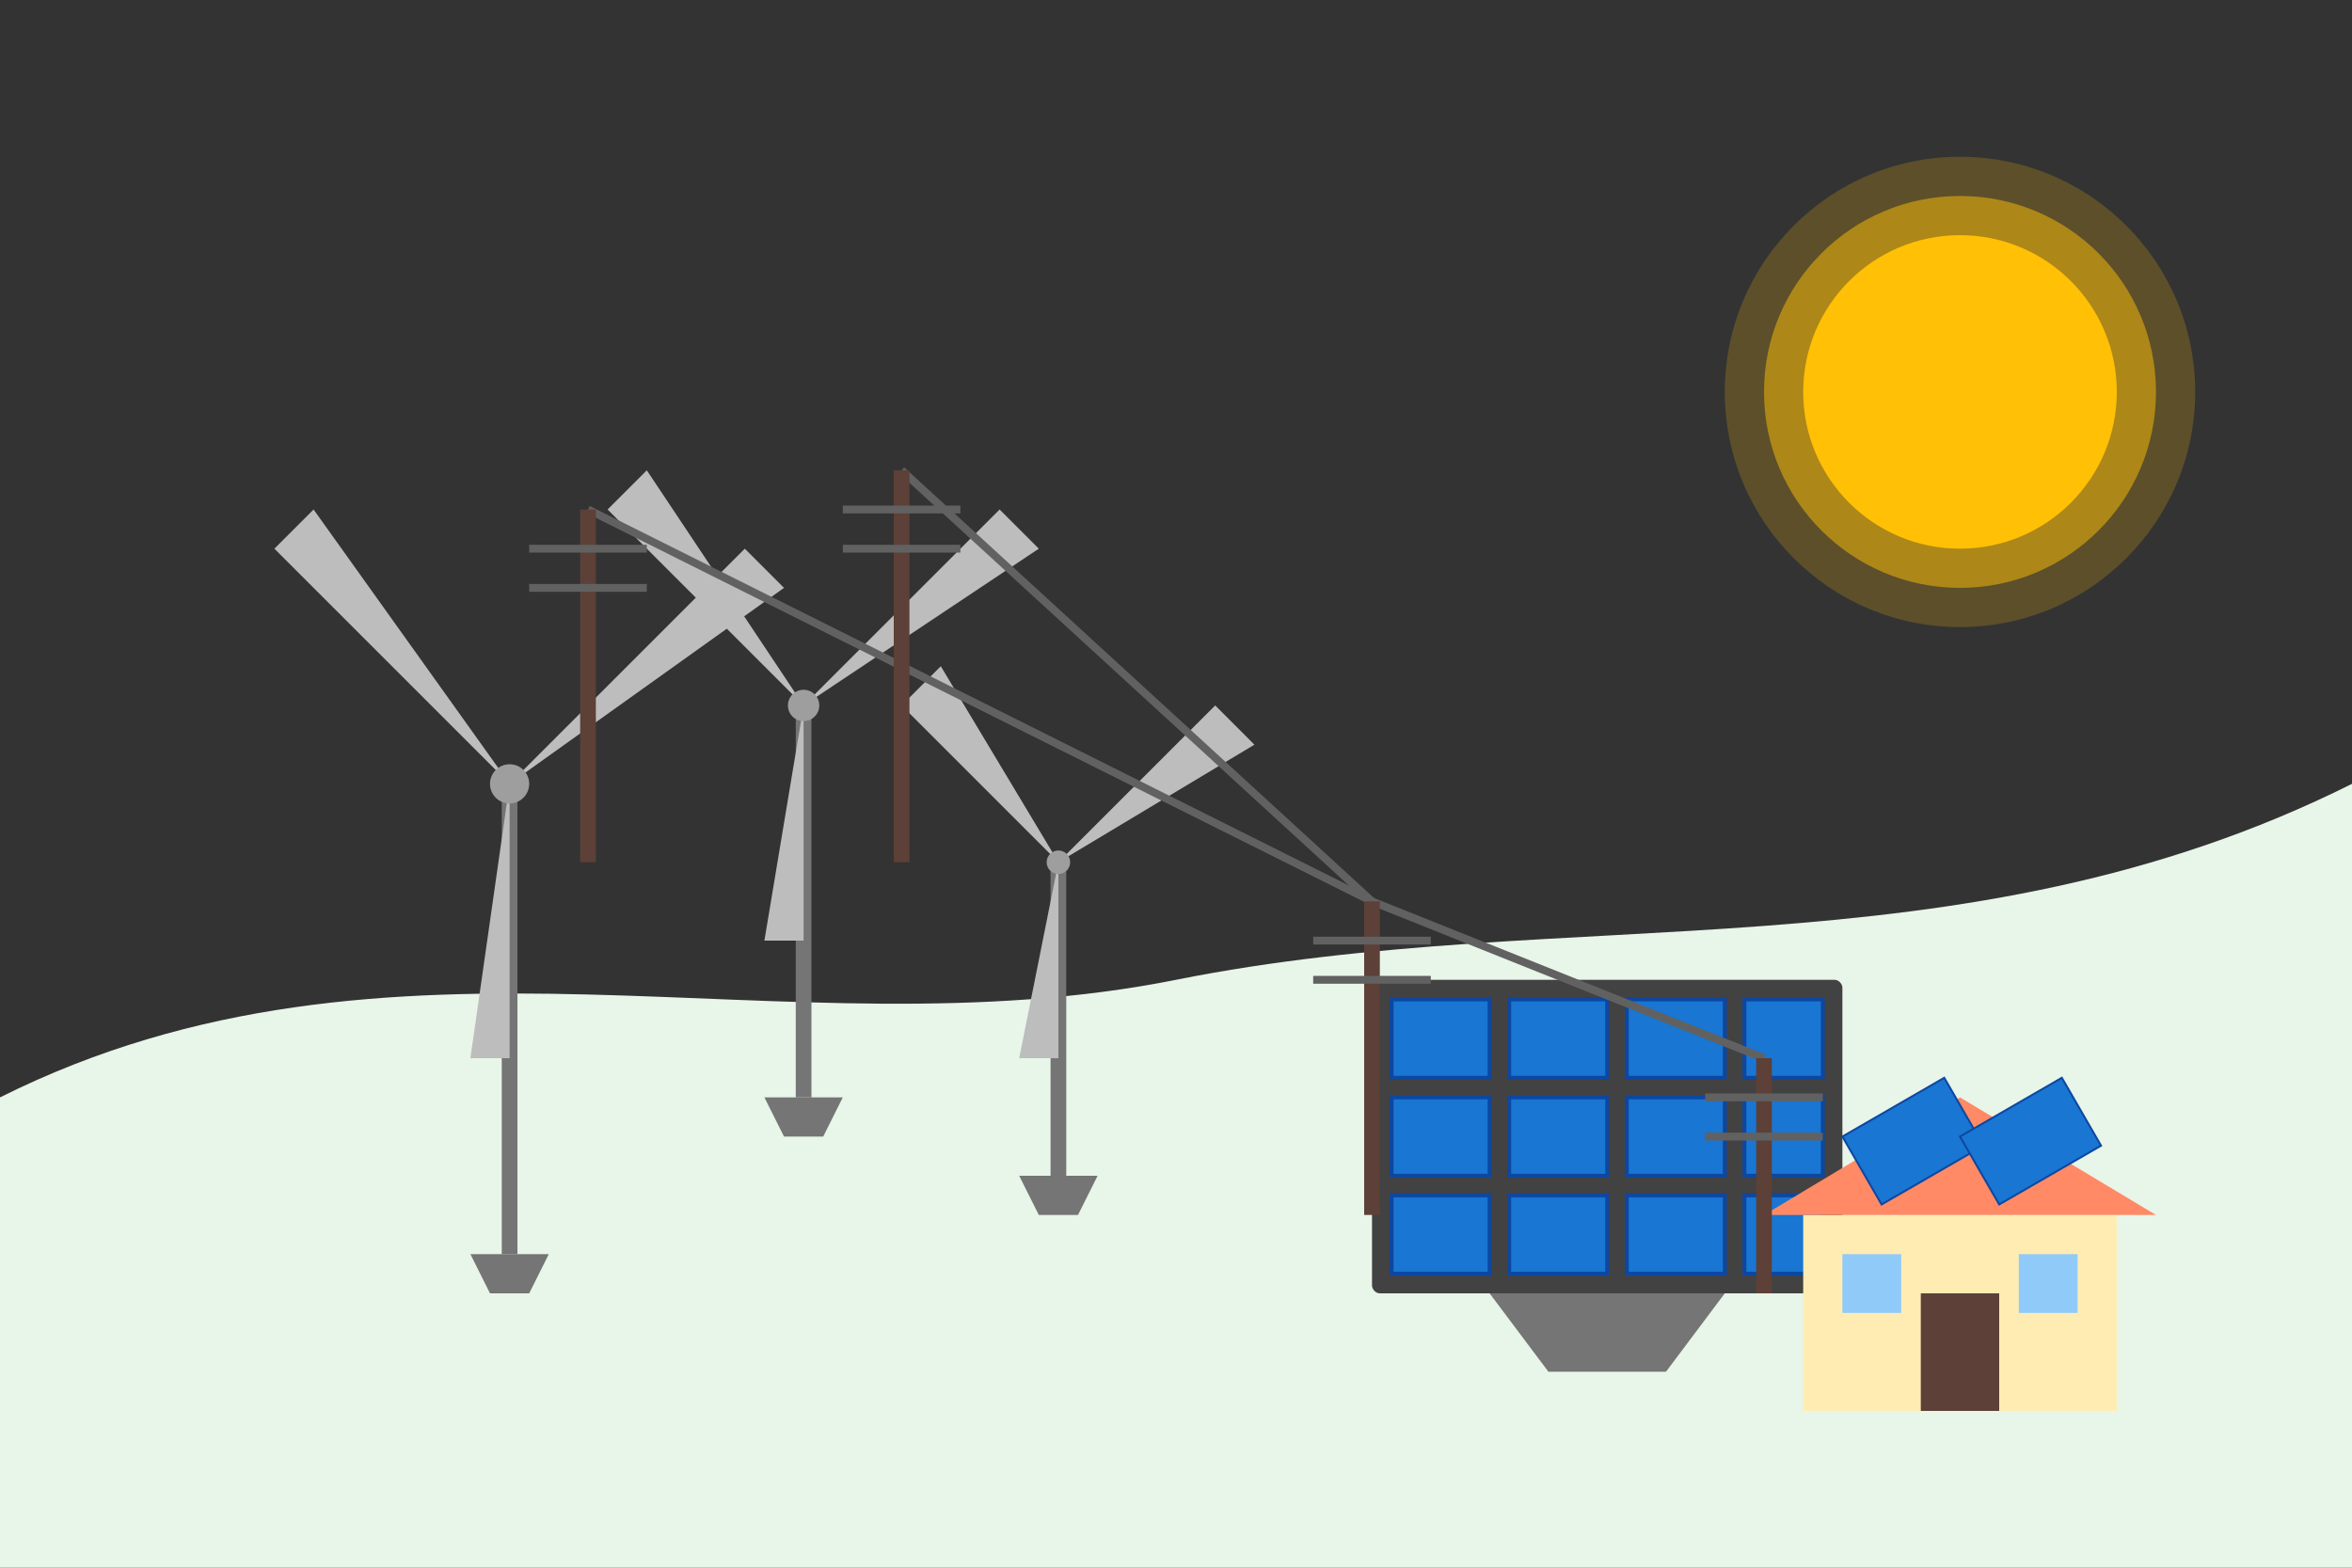
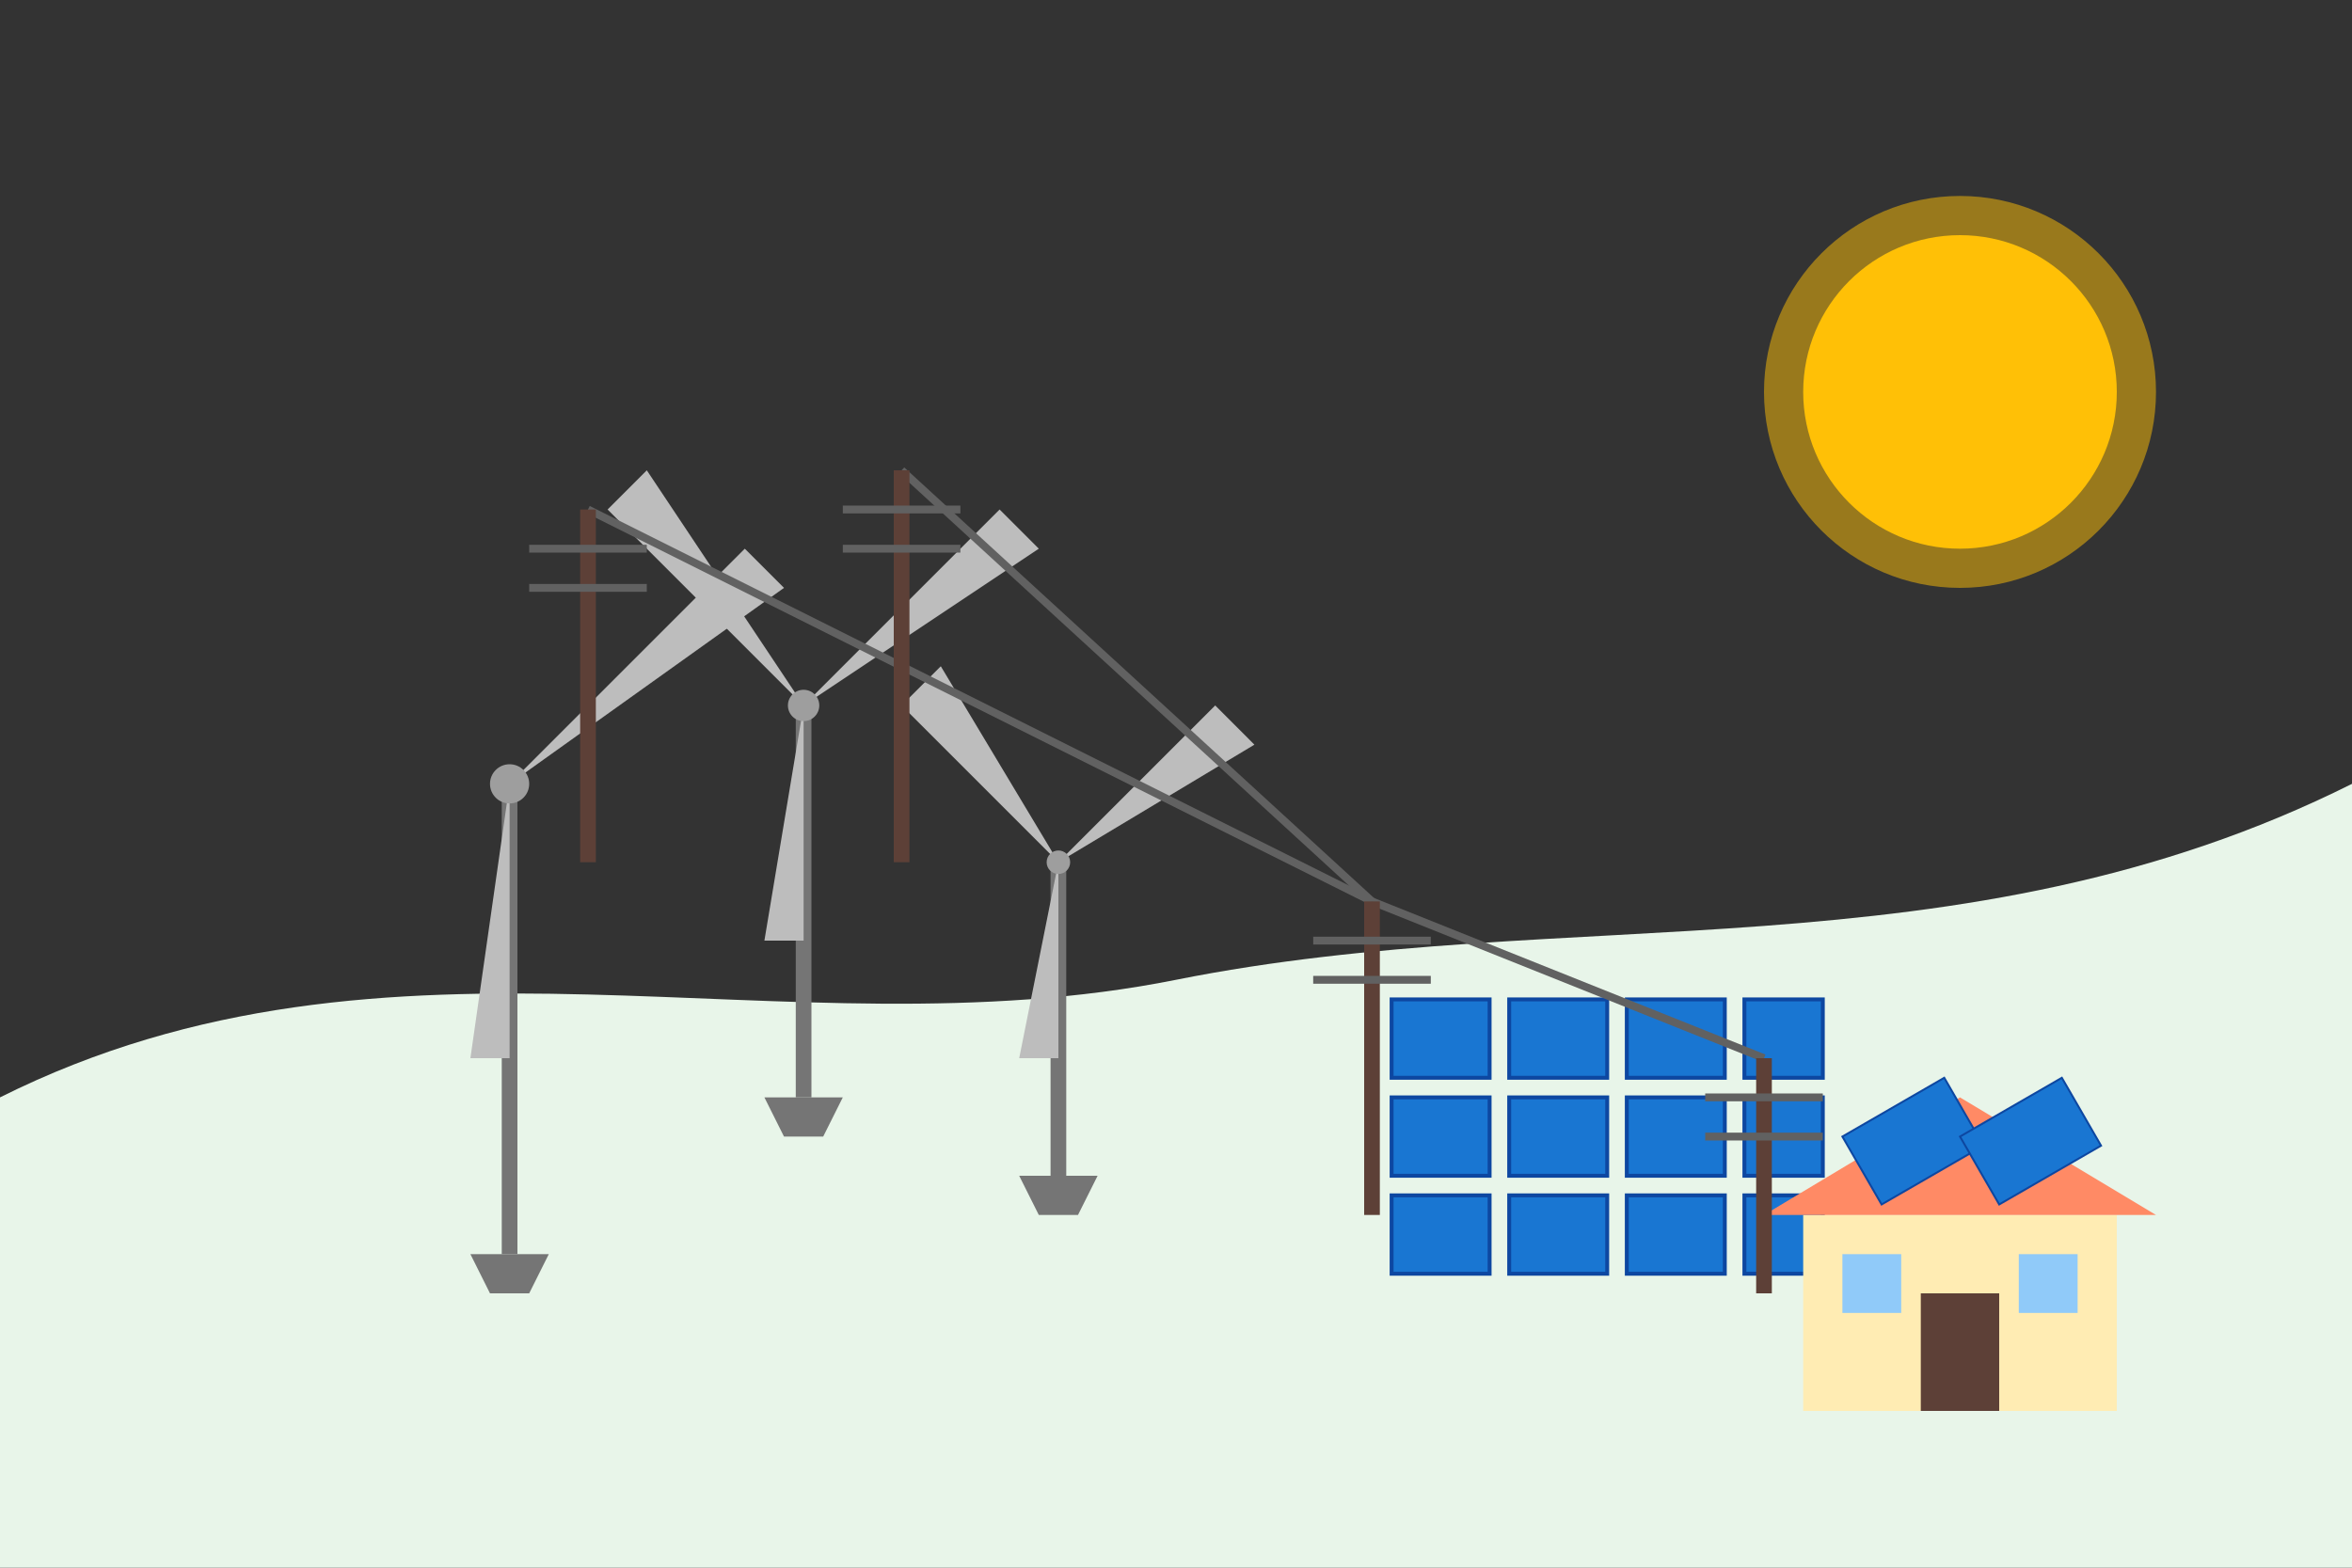
<svg xmlns="http://www.w3.org/2000/svg" width="600" height="400" viewBox="0 0 600 400" fill="none">
  <rect x="0" y="0" width="600" height="400" fill="#333333" stroke="none" />
  <path d="M0 400H600V200C500 250 400 230 300 250C200 270 100 230 0 280V400Z" fill="#E8F5E9" />
  <circle cx="500" cy="100" r="40" fill="#FFC107" />
  <circle cx="500" cy="100" r="50" fill="#FFC107" fill-opacity="0.5" />
-   <circle cx="500" cy="100" r="60" fill="#FFC107" fill-opacity="0.2" />
  <g transform="translate(100, 200)">
    <rect x="28" y="0" width="4" height="120" fill="#757575" />
    <path d="M20 120 L40 120 L35 130 L25 130 Z" fill="#757575" />
    <g transform="translate(30, 0)">
-       <path d="M0 0 L-60 -60 L-50 -70 Z" fill="#BDBDBD" />
+       <path d="M0 0 L-50 -70 Z" fill="#BDBDBD" />
      <path d="M0 0 L60 -60 L70 -50 Z" fill="#BDBDBD" />
      <path d="M0 0 L0 70 L-10 70 Z" fill="#BDBDBD" />
      <circle cx="0" cy="0" r="5" fill="#9E9E9E" />
    </g>
  </g>
  <g transform="translate(180, 180)">
    <rect x="23" y="0" width="4" height="100" fill="#757575" />
    <path d="M15 100 L35 100 L30 110 L20 110 Z" fill="#757575" />
    <g transform="translate(25, 0)">
      <path d="M0 0 L-50 -50 L-40 -60 Z" fill="#BDBDBD" />
      <path d="M0 0 L50 -50 L60 -40 Z" fill="#BDBDBD" />
      <path d="M0 0 L0 60 L-10 60 Z" fill="#BDBDBD" />
      <circle cx="0" cy="0" r="4" fill="#9E9E9E" />
    </g>
  </g>
  <g transform="translate(250, 220)">
    <rect x="18" y="0" width="4" height="80" fill="#757575" />
    <path d="M10 80 L30 80 L25 90 L15 90 Z" fill="#757575" />
    <g transform="translate(20, 0)">
      <path d="M0 0 L-40 -40 L-30 -50 Z" fill="#BDBDBD" />
      <path d="M0 0 L40 -40 L50 -30 Z" fill="#BDBDBD" />
      <path d="M0 0 L0 50 L-10 50 Z" fill="#BDBDBD" />
      <circle cx="0" cy="0" r="3" fill="#9E9E9E" />
    </g>
  </g>
  <g transform="translate(350, 250)">
-     <rect x="0" y="0" width="120" height="80" rx="2" fill="#424242" />
    <g transform="translate(5, 5)">
      <rect x="0" y="0" width="25" height="20" fill="#1976D2" stroke="#0D47A1" stroke-width="1" />
      <rect x="30" y="0" width="25" height="20" fill="#1976D2" stroke="#0D47A1" stroke-width="1" />
      <rect x="60" y="0" width="25" height="20" fill="#1976D2" stroke="#0D47A1" stroke-width="1" />
      <rect x="90" y="0" width="20" height="20" fill="#1976D2" stroke="#0D47A1" stroke-width="1" />
      <rect x="0" y="25" width="25" height="20" fill="#1976D2" stroke="#0D47A1" stroke-width="1" />
      <rect x="30" y="25" width="25" height="20" fill="#1976D2" stroke="#0D47A1" stroke-width="1" />
      <rect x="60" y="25" width="25" height="20" fill="#1976D2" stroke="#0D47A1" stroke-width="1" />
      <rect x="90" y="25" width="20" height="20" fill="#1976D2" stroke="#0D47A1" stroke-width="1" />
      <rect x="0" y="50" width="25" height="20" fill="#1976D2" stroke="#0D47A1" stroke-width="1" />
      <rect x="30" y="50" width="25" height="20" fill="#1976D2" stroke="#0D47A1" stroke-width="1" />
      <rect x="60" y="50" width="25" height="20" fill="#1976D2" stroke="#0D47A1" stroke-width="1" />
      <rect x="90" y="50" width="20" height="20" fill="#1976D2" stroke="#0D47A1" stroke-width="1" />
    </g>
-     <path d="M30 80 L90 80 L75 100 L45 100 Z" fill="#757575" />
  </g>
  <g transform="translate(450, 280)">
    <rect x="10" y="30" width="80" height="50" fill="#FFECB3" />
    <path d="M0 30 L50 0 L100 30 Z" fill="#FF8A65" />
    <rect x="40" y="50" width="20" height="30" fill="#5D4037" />
    <rect x="20" y="40" width="15" height="15" fill="#90CAF9" />
    <rect x="65" y="40" width="15" height="15" fill="#90CAF9" />
    <g transform="translate(20, 10) rotate(-30)">
      <rect x="0" y="0" width="30" height="20" fill="#1976D2" stroke="#0D47A1" stroke-width="0.5" />
    </g>
    <g transform="translate(50, 10) rotate(-30)">
      <rect x="0" y="0" width="30" height="20" fill="#1976D2" stroke="#0D47A1" stroke-width="0.5" />
    </g>
  </g>
  <g stroke="#616161" stroke-width="2">
    <line x1="150" y1="130" x2="350" y2="230" />
    <line x1="230" y1="120" x2="350" y2="230" />
    <line x1="350" y1="230" x2="450" y2="270" />
  </g>
  <g transform="translate(150, 130)">
    <rect x="-2" y="0" width="4" height="90" fill="#5D4037" />
    <path d="M-15 10 L15 10 M-15 20 L15 20" stroke="#616161" stroke-width="2" />
  </g>
  <g transform="translate(230, 120)">
    <rect x="-2" y="0" width="4" height="100" fill="#5D4037" />
    <path d="M-15 10 L15 10 M-15 20 L15 20" stroke="#616161" stroke-width="2" />
  </g>
  <g transform="translate(350, 230)">
    <rect x="-2" y="0" width="4" height="80" fill="#5D4037" />
    <path d="M-15 10 L15 10 M-15 20 L15 20" stroke="#616161" stroke-width="2" />
  </g>
  <g transform="translate(450, 270)">
    <rect x="-2" y="0" width="4" height="60" fill="#5D4037" />
    <path d="M-15 10 L15 10 M-15 20 L15 20" stroke="#616161" stroke-width="2" />
  </g>
</svg>